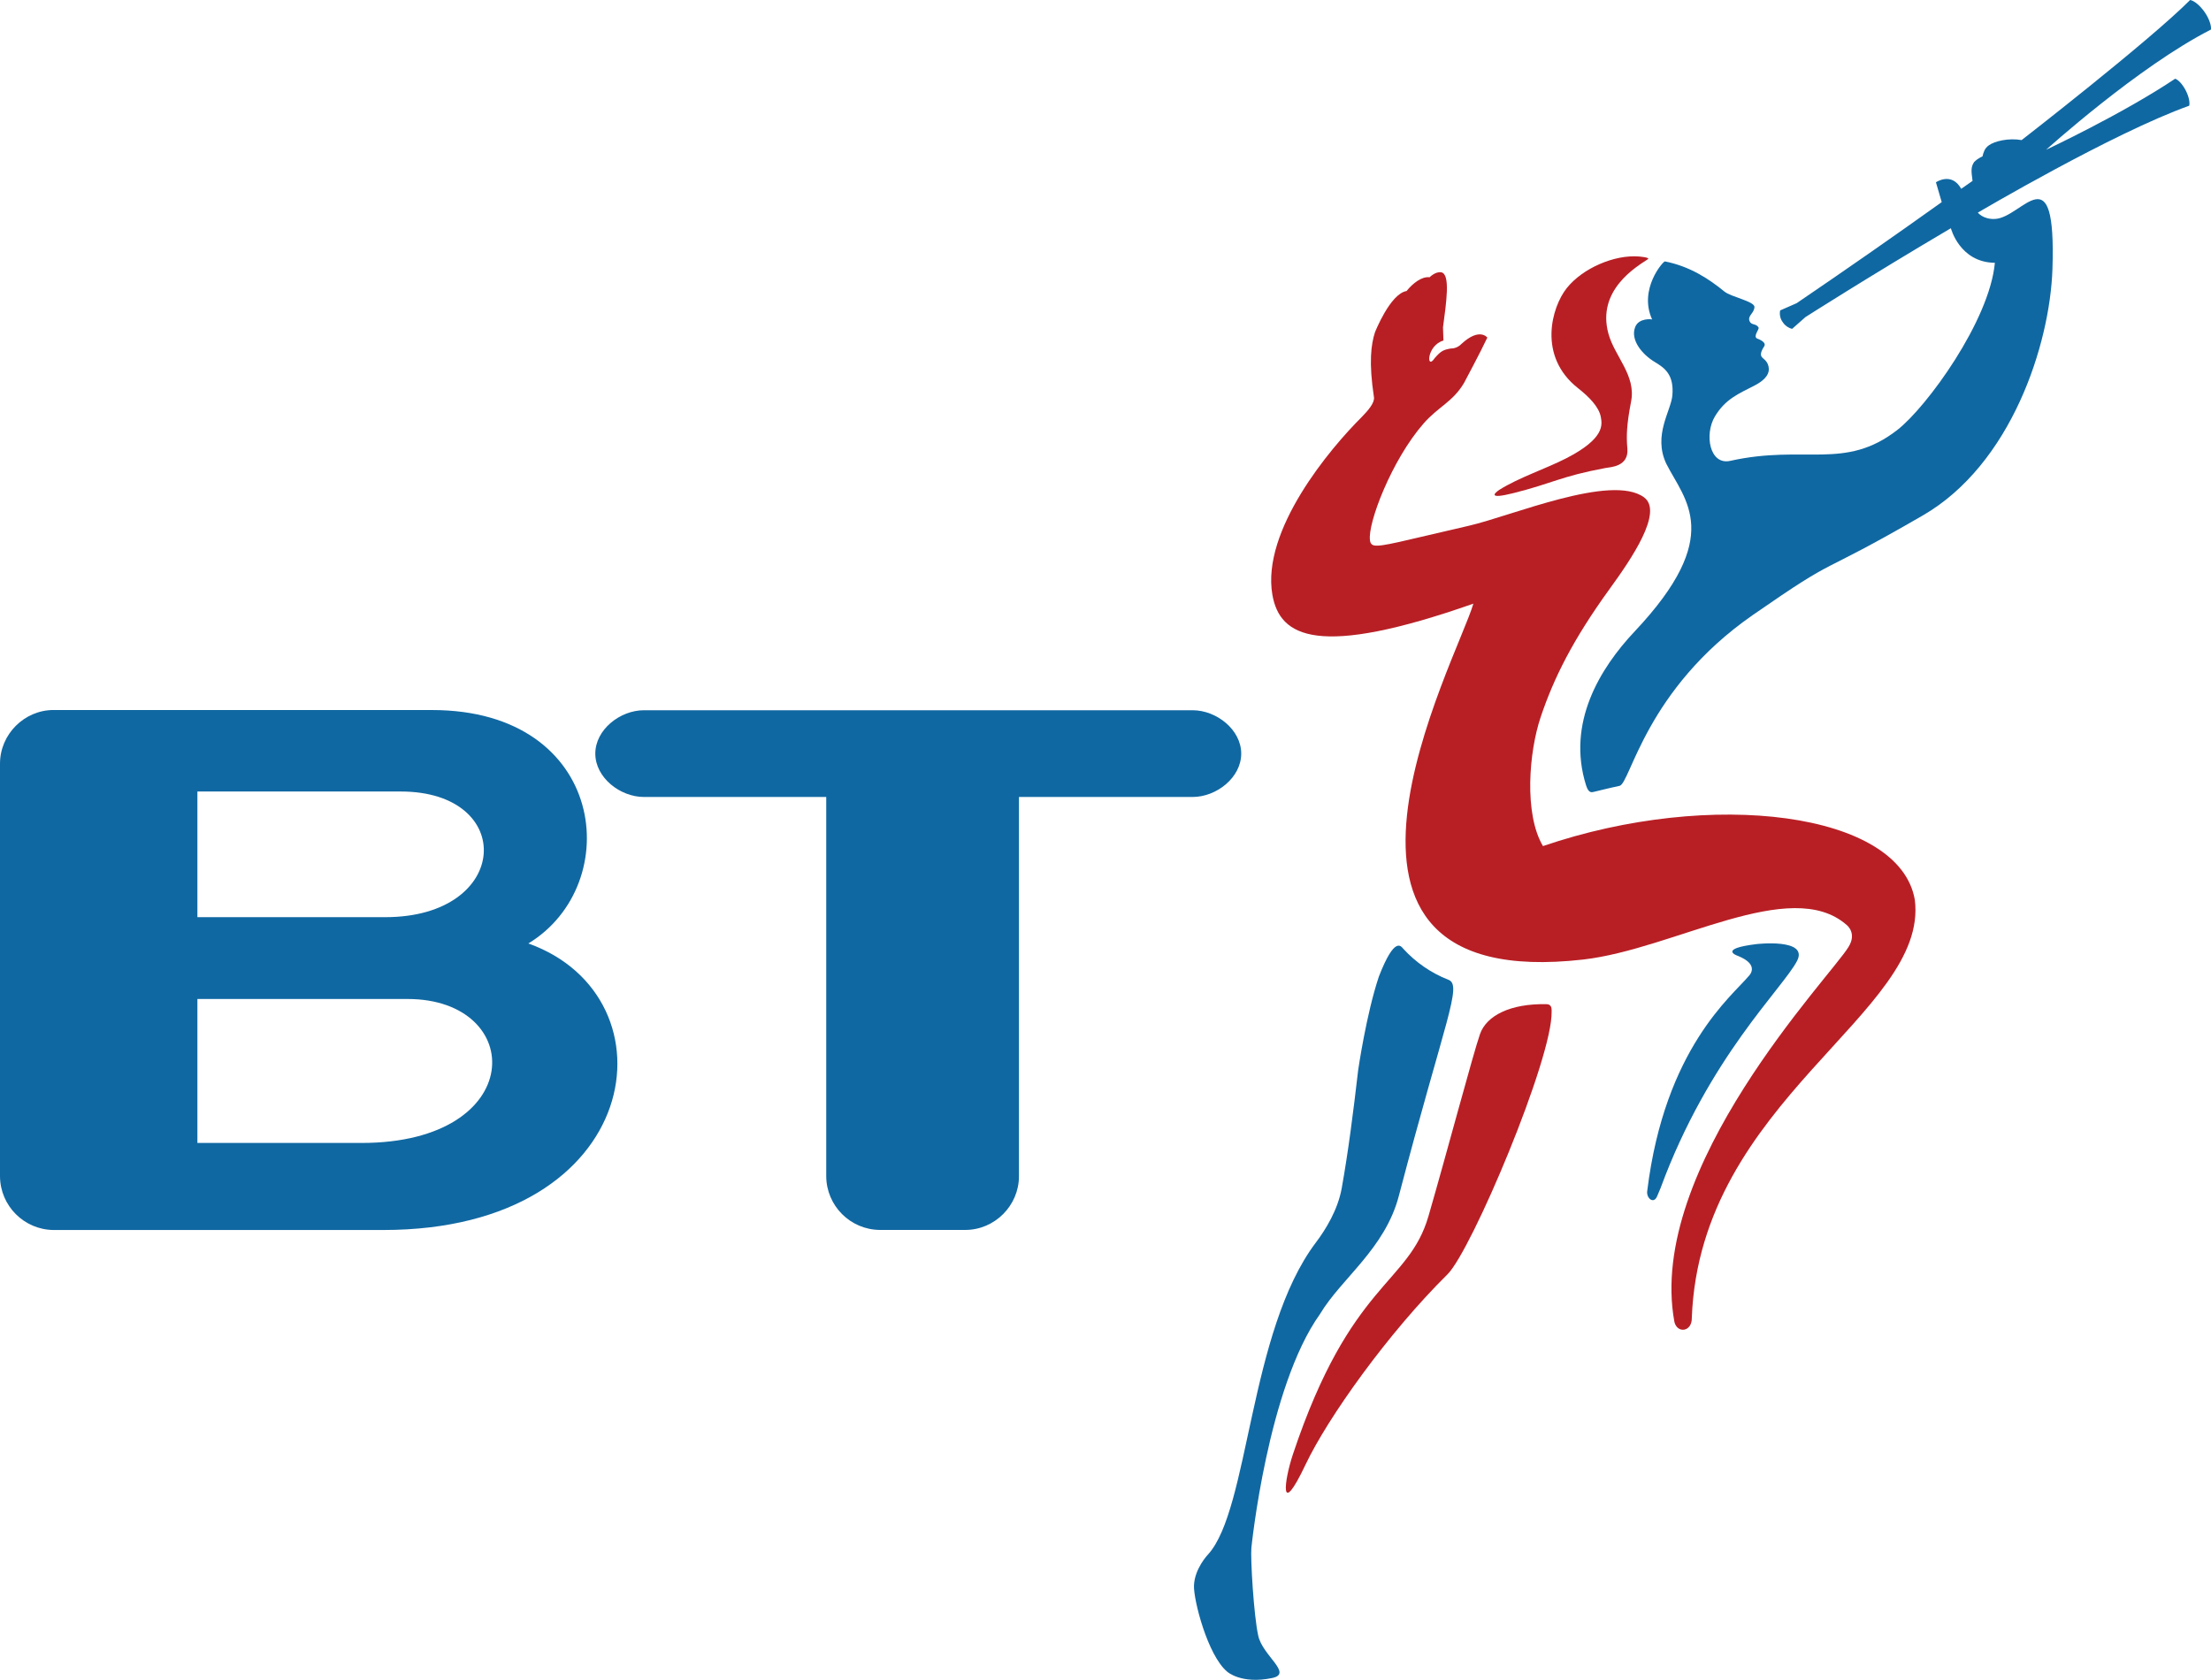
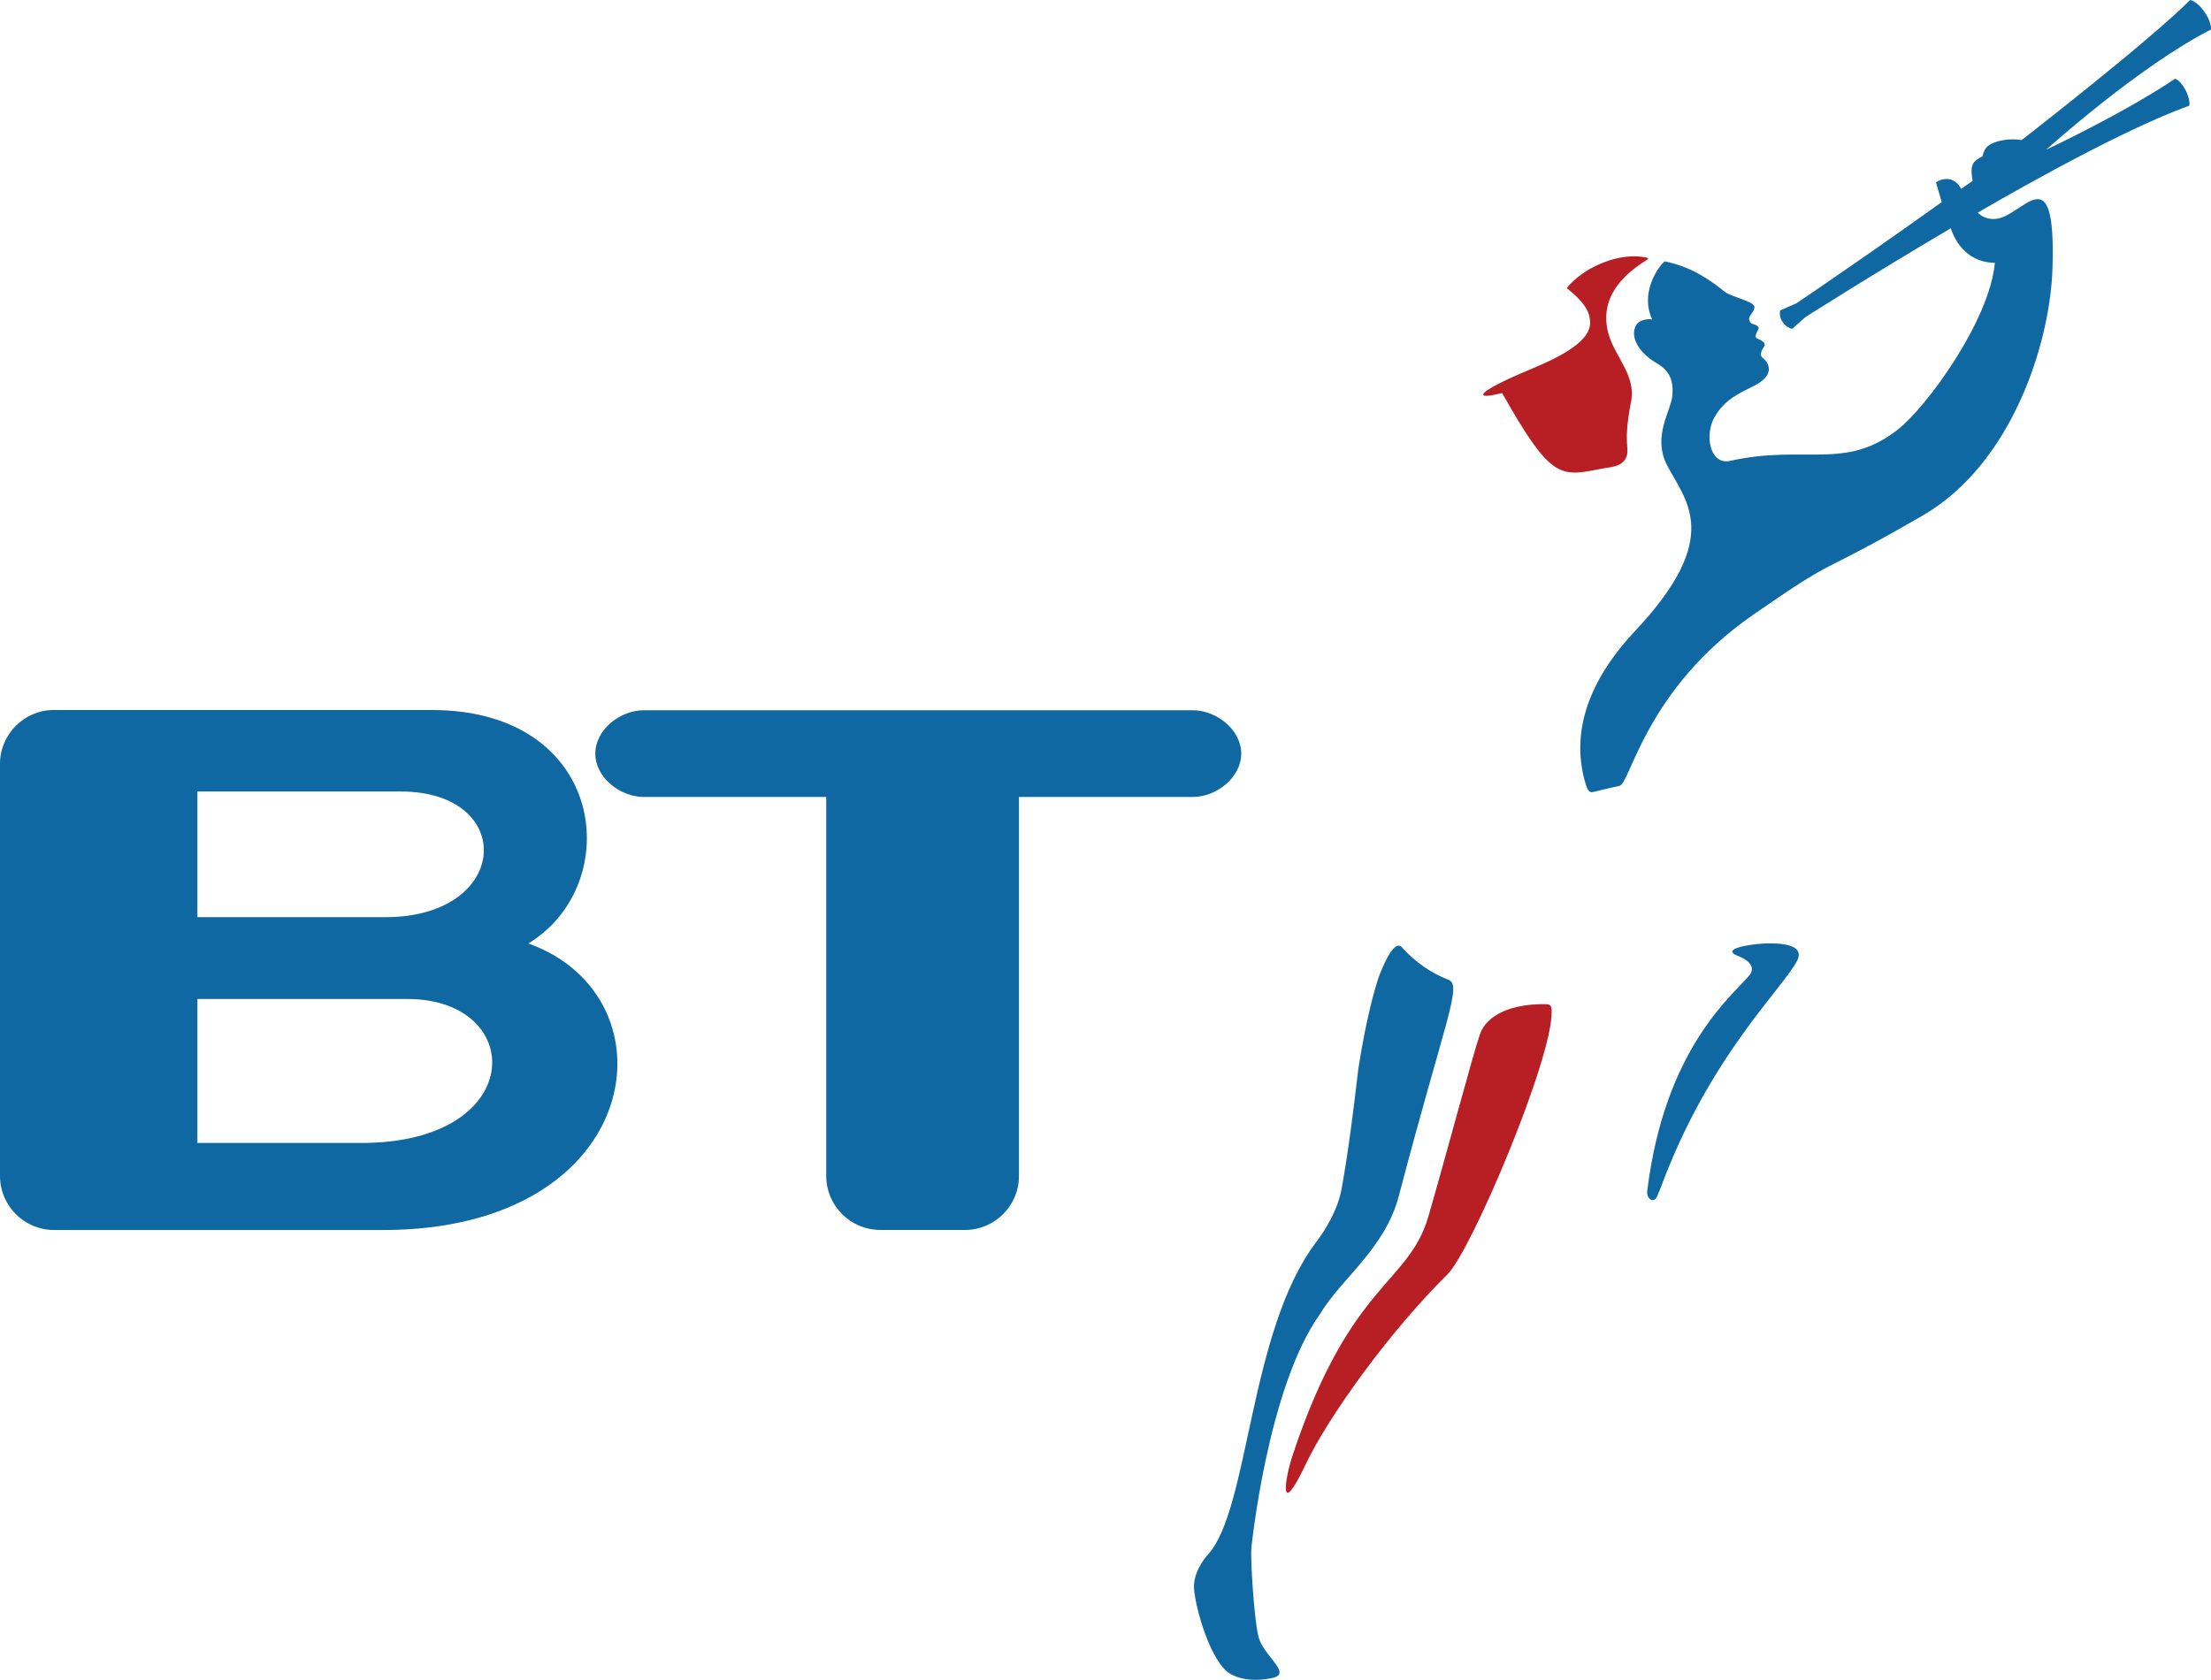
<svg xmlns="http://www.w3.org/2000/svg" version="1.1" id="Layer_1" x="0px" y="0px" width="1000px" height="759.93px" viewBox="0 0 1000 759.93" enable-background="new 0 0 1000 759.93" xml:space="preserve">
  <g>
-     <path fill="#B81F25" d="M726.171,211.71c2.211-0.408,10.582-0.58,9.861-8.795   c-0.502-5.722-0.329-10.833,1.693-21.322c2.289-11.79-7.415-20.318-10.237-30.571   c-5.487-19.754,12.746-30.415,17.794-33.738c1.317-0.862-4.123-1.254-4.123-1.254   c-10.927-0.862-25.319,5.236-32.547,14.314   c-6.804,8.544-13.295,30.807,5.127,45.277c4.797,3.763,9.454,8.403,10.284,12.997   c0.658,3.637,1.74,9.751-15.568,18.672c-9.328,4.797-21.353,8.67-30.352,14.314   c-2.085,1.411-5.534,4.468,6.396,1.474   C702.435,218.577,705.822,215.504,726.171,211.71" />
-     <path fill="#B81F25" d="M866.047,407.101c-6.773-39.805-91.981-50.404-168.189-24.347   c-8.654-14.612-6.349-42.659-1.003-58.462c5.848-17.339,14.329-34.679,31.34-58.133   c9.454-13.044,24.3-34.632,15.364-41.185   c-14.721-10.802-59.888,8.419-79.172,12.856   c-30.446,7.008-39.414,9.595-42.91,8.905c-1.819-0.329-1.85-2.289-1.85-2.289   c-1.176-7.541,9.767-36.325,24.238-52.865   c6.694-7.651,13.31-9.814,18.327-18.406c0,0,7.604-14.22,10.504-20.459   c0,0-3.48-4.688-11.586,2.759c-2.211,2.367-4.813,2.163-4.813,2.163   c-3.449,0.596-4.515,1.066-7.353,4.296c-3.919,5.973-3.794-5.628,3.904-7.886   l-0.204-5.957c1.38-10.582,3.543-24.206-0.831-24.912   c-2.65-0.408-5.236,2.258-5.236,2.258c-3.512-0.47-7.588,2.712-10.426,6.224   c-7.415,1.207-14.282,18.688-14.282,18.688   c-1.756,5.424-2.853,13.53-0.455,29.333c0.392,2.461-2.54,5.926-5.55,8.999   c-14.22,14.126-45.449,51.156-40.385,80.41   c3.386,19.127,20.569,28.706,90.899,3.998   c-7.196,25.084-89.441,176.812,49.667,160.993   c41.169-4.703,93.752-37.893,119.15-15.662c0,0,4.86,3.669,0.8,10.049   c-7.98,13.248-91.542,99.757-78.686,169.553c1.286,5.362,8.027,4.531,7.87-1.897   c3.778-98.471,107.251-137.696,100.87-189.025" />
+     <path fill="#B81F25" d="M726.171,211.71c2.211-0.408,10.582-0.58,9.861-8.795   c-0.502-5.722-0.329-10.833,1.693-21.322c2.289-11.79-7.415-20.318-10.237-30.571   c-5.487-19.754,12.746-30.415,17.794-33.738c1.317-0.862-4.123-1.254-4.123-1.254   c-10.927-0.862-25.319,5.236-32.547,14.314   c4.797,3.763,9.454,8.403,10.284,12.997   c0.658,3.637,1.74,9.751-15.568,18.672c-9.328,4.797-21.353,8.67-30.352,14.314   c-2.085,1.411-5.534,4.468,6.396,1.474   C702.435,218.577,705.822,215.504,726.171,211.71" />
    <path fill="#B81F25" d="M584.806,657.786c26.072-78.059,52.238-76.491,61.268-107.627   c8.293-28.596,20.177-73.418,23.313-82.386c2.9-8.278,13.655-13.843,30.038-13.498   c2.65,0.047,2.32,2.414,2.352,3.308c0.533,21.055-36.247,108.191-47.096,118.899   c-26.636,26.291-54.15,64.843-64.184,86.039   c-11.884,25.037-9.845,7.698-5.691-4.735" />
    <path fill="#1068A2" d="M634.661,429.175c-0.941-0.988-3.763-6.099-11.021,12.605   c-5.722,17.089-9.359,42.298-9.359,42.298   c-2.195,18.939-4.452,36.733-7.447,53.476c-1.772,9.783-7.243,18.672-11.68,24.535   c-30.368,40.166-30.117,120.718-48.789,141.13c0,0-6.083,6.334-6.349,14.094   c-0.235,6.412,6.161,31.512,15.003,38.912c0,0,6.349,5.801,20.334,2.885   c9.657-2.007-4.452-10.128-6.287-19.236c-1.991-8.842-3.543-34.867-3.088-39.664   c0,0,7.306-72.54,31.01-105.714c9.673-16.211,29.396-29.521,35.667-53.429   c20.992-80.019,28.91-95.477,22.403-97.844   c-7.786-3.057-14.764-7.863-20.397-14.047 M902.247,118.883   c-2.399,26.276-30.901,65.376-44.164,75.66   c-23.814,18.437-41.718,6.412-75.519,13.937c-9.328,2.085-11.821-11.946-6.914-20.13   c4.735-7.854,10.645-10.206,17.92-13.953c3.167-1.63,6.773-4.249,6.412-7.854   c-0.188-1.991-1.066-3.23-2.618-4.499c-1.019-0.847-1.63-2.022,0.549-5.362   c1.317-2.054-3.198-3.527-3.198-3.527c-1.975-1.05,1.129-4.186,0.643-5.017   c-1.082-1.881-3.183-0.925-4.013-2.759c-1.145-2.555,2.022-3.543,2.164-6.475   c0.141-2.555-10.692-4.609-13.577-7.008c-7.102-5.816-15.646-11.398-26.918-13.64   c-0.721-0.141-12.056,12.573-5.769,26.291c-0.094-0.172-6.005-0.831-7.666,3.371   c-2.352,5.91,3.261,12.495,8.811,15.819c4.5,2.712,8.811,5.691,7.996,15.145   c-0.611,7.024-8.842,18.014-2.744,30.916   c8.341,16.524,26.495,32.547-14.282,75.817   c-15.787,16.744-30.838,41.467-22.011,69.656   c1.223,3.841,2.649,3.12,3.669,2.916c1.975-0.439,5.424-1.38,11.476-2.681   c4.891-1.035,11.79-43.615,60.28-77.291   c41.436-28.753,25.962-15.568,76.899-45.042   c39.947-23.109,57.49-77.244,58.619-111.515   c1.74-53.225-13.53-23.172-25.978-22.607c-5.393,0.267-7.76-2.869-7.76-2.869   s61.049-36.027,95.586-48.35c0.376-1.38-0.11-4.092-1.552-6.882   c-1.474-2.885-3.449-4.938-4.813-5.33   c-23.658,15.85-58.336,32.123-58.336,32.123s41.546-37.564,74.531-54.37   c0.235-1.693-0.721-4.844-2.838-7.886C994.901,2.289,992.22,0.251,990.559,0   c-18.656,18.735-76.209,63.369-76.209,63.369   c-5.942-1.05-12.307,0.502-14.894,2.414c-1.85,1.348-2.32,3.041-2.822,5.001   c0,0-1.881,0.643-3.747,2.493c-1.489,2.242-1.38,3.825-0.737,8.56   c-2.571,1.85-2.587,1.756-5.127,3.575c-4.343-7.823-11.429-2.947-11.429-2.947   l2.618,8.968c-21.691,15.494-43.563,30.733-65.611,45.716   c0,0-6.647,2.947-7.463,3.277c-0.401,1.917,0.064,3.913,1.27,5.456   c0.966,1.45,2.445,2.48,4.139,2.885l6.036-5.33c0,0,28.455-18.17,65.768-40.197   c0,0,3.951,15.474,19.895,15.646 M812.837,434.599   c-6.428,12.526-39.915,43.427-61.785,102.861l-1.552,3.684   c-1.568,3.794-4.985,0.862-4.484-2.383c7.933-64.545,38.504-88.281,45.92-97.233   c0,0,5.424-4.986-4.97-9.124c0,0-9.391-3.136,8.466-5.315   C794.416,427.09,817.964,424.362,812.837,434.599 M373.692,360.538h-82.433   c-10.833,0-22.011-8.795-22.011-19.613c0-10.833,11.178-19.628,22.011-19.628h248.13   c10.833,0,21.996,8.811,21.996,19.628s-11.162,19.613-21.996,19.613h-78.529v171.56   c0,13.295-10.974,24.3-24.269,24.3h-38.63   c-13.376-0.094-24.192-10.924-24.269-24.3V360.538" />
    <path fill="#1068A2" d="M24.269,556.43C10.902,556.327,0.094,545.512,0,532.145V345.456   c0-13.279,10.99-24.269,24.269-24.269l171.09,0.016   c79.141,0,87.638,78.905,43.599,105.604c67.665,24.144,52.849,129.622-65.626,129.622   H24.269V556.43z M174.272,414.908c56.831,0,59.45-56.847,6.977-56.847H89.284V414.908   H174.272z M89.284,451.923v65.125h74.233c75.19,0,74.641-65.078,20.836-65.125H89.284   " />
  </g>
</svg>